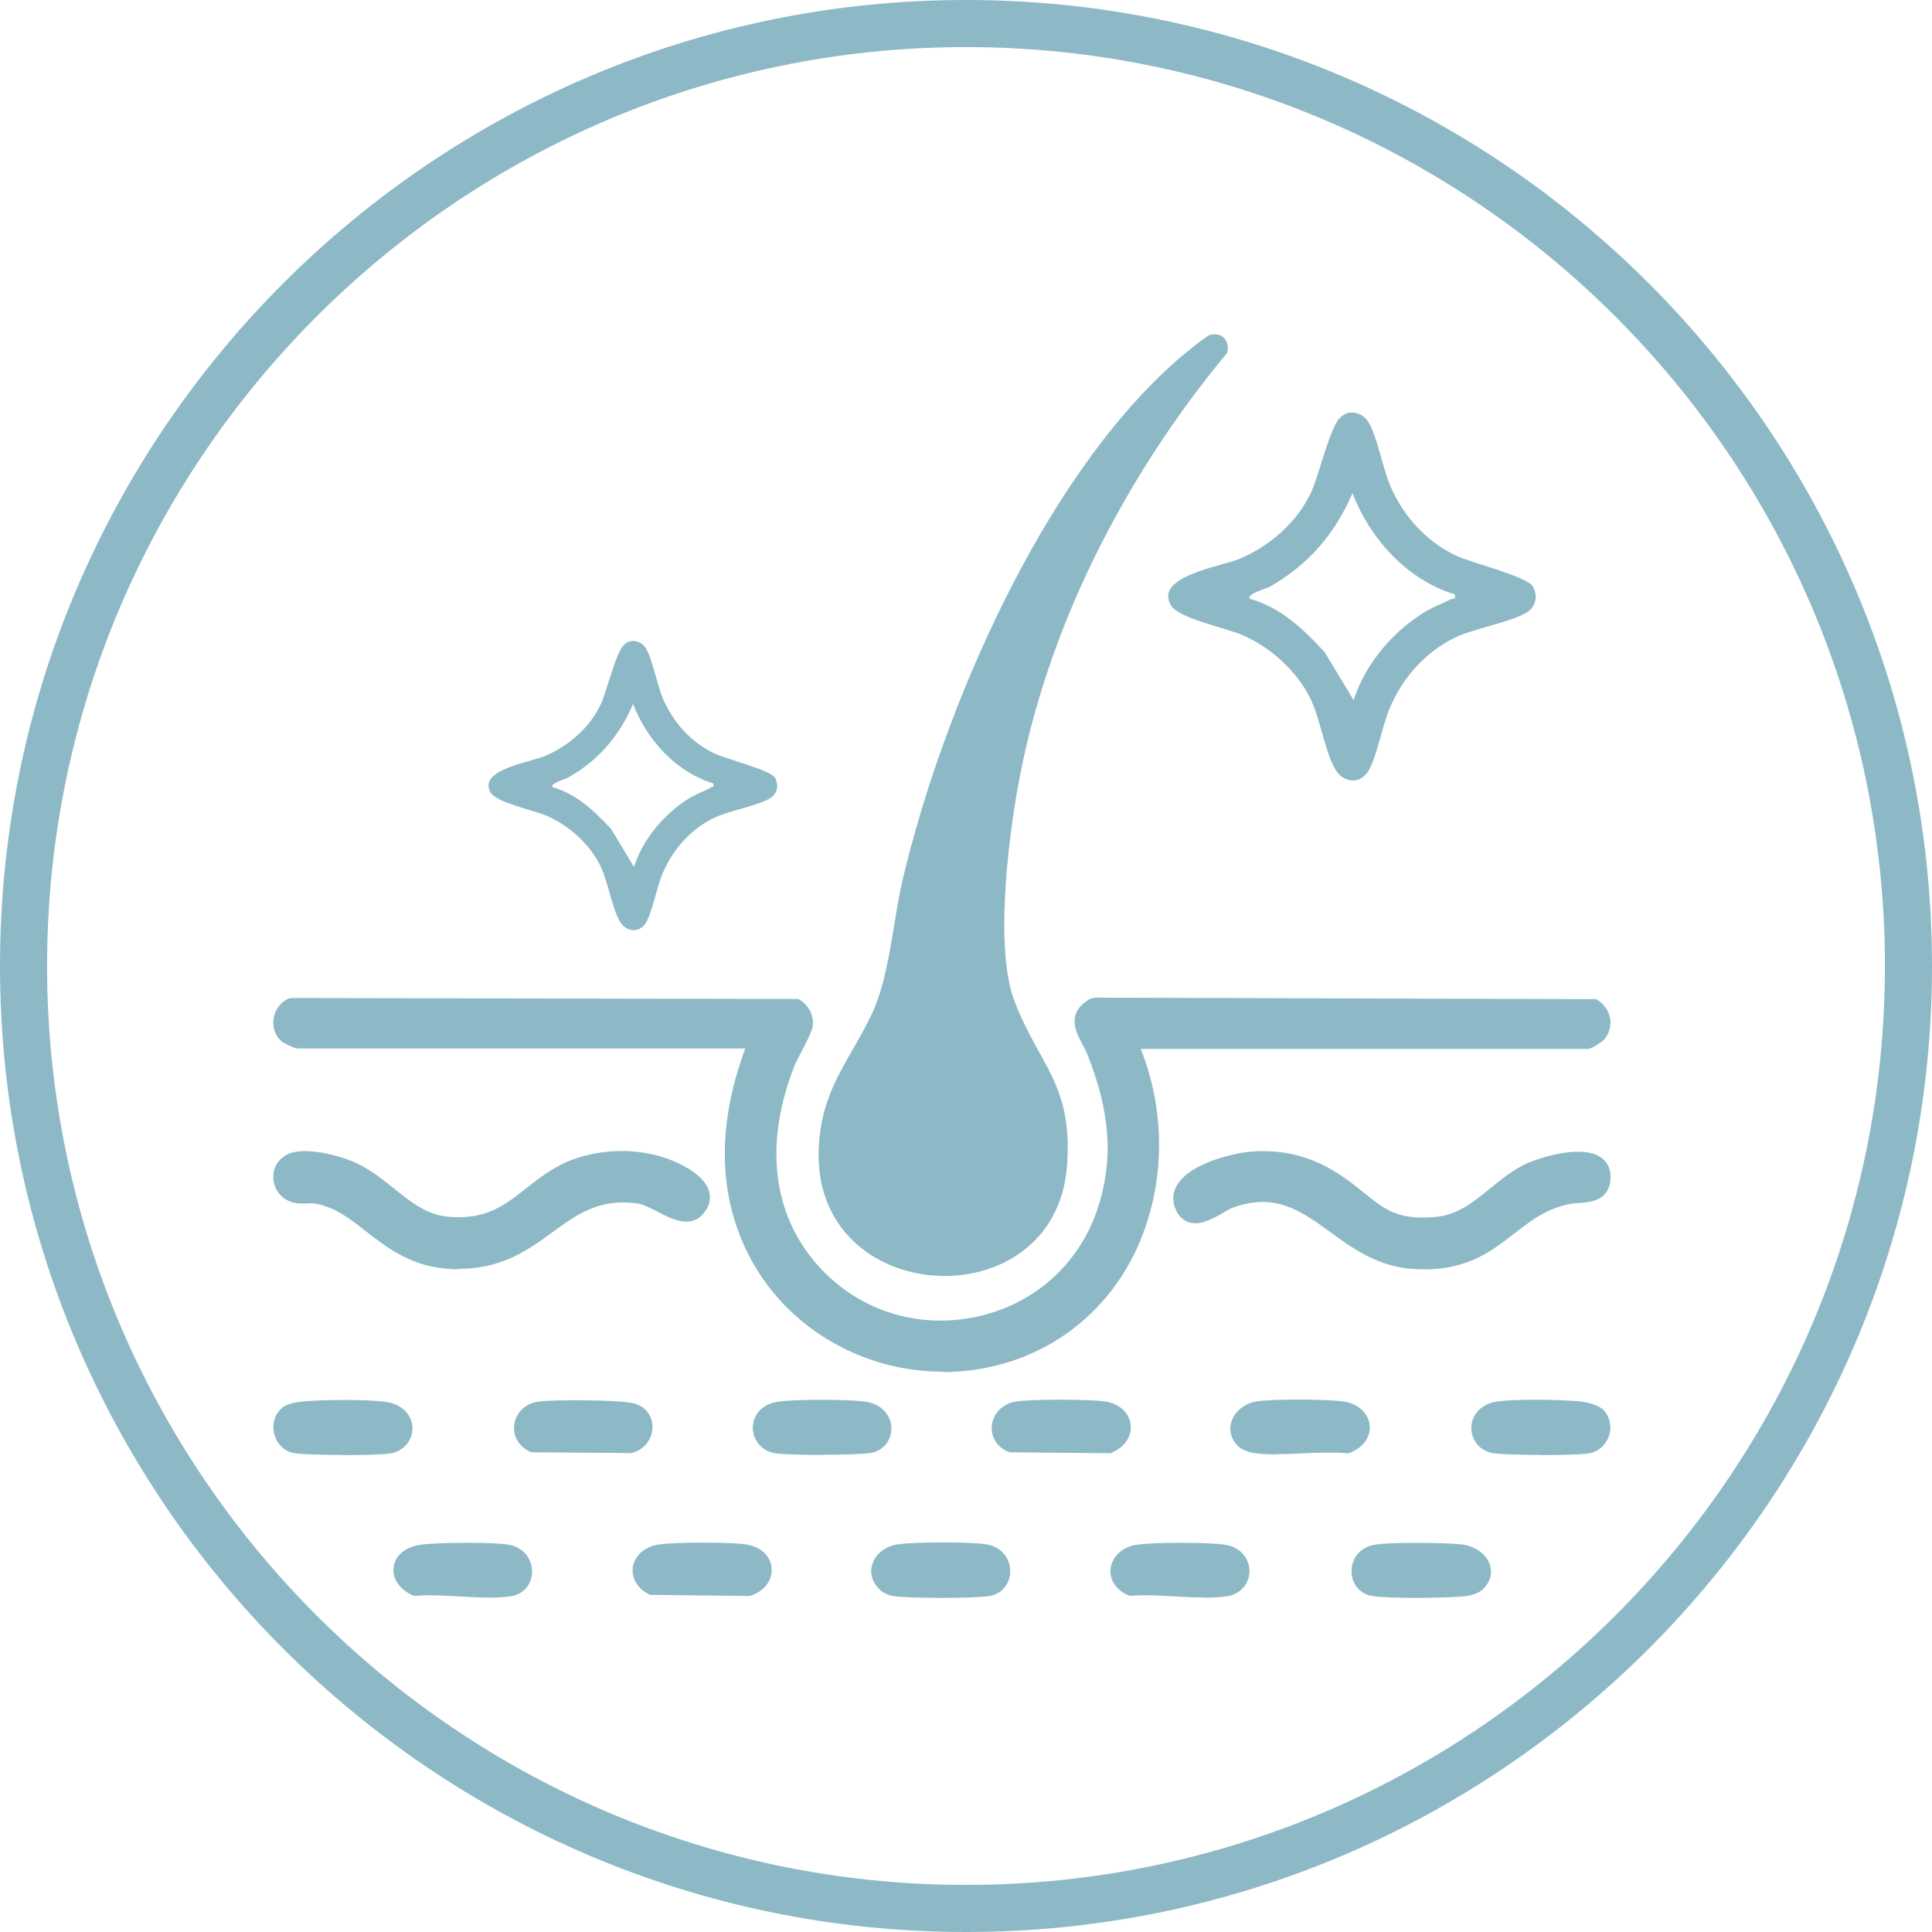
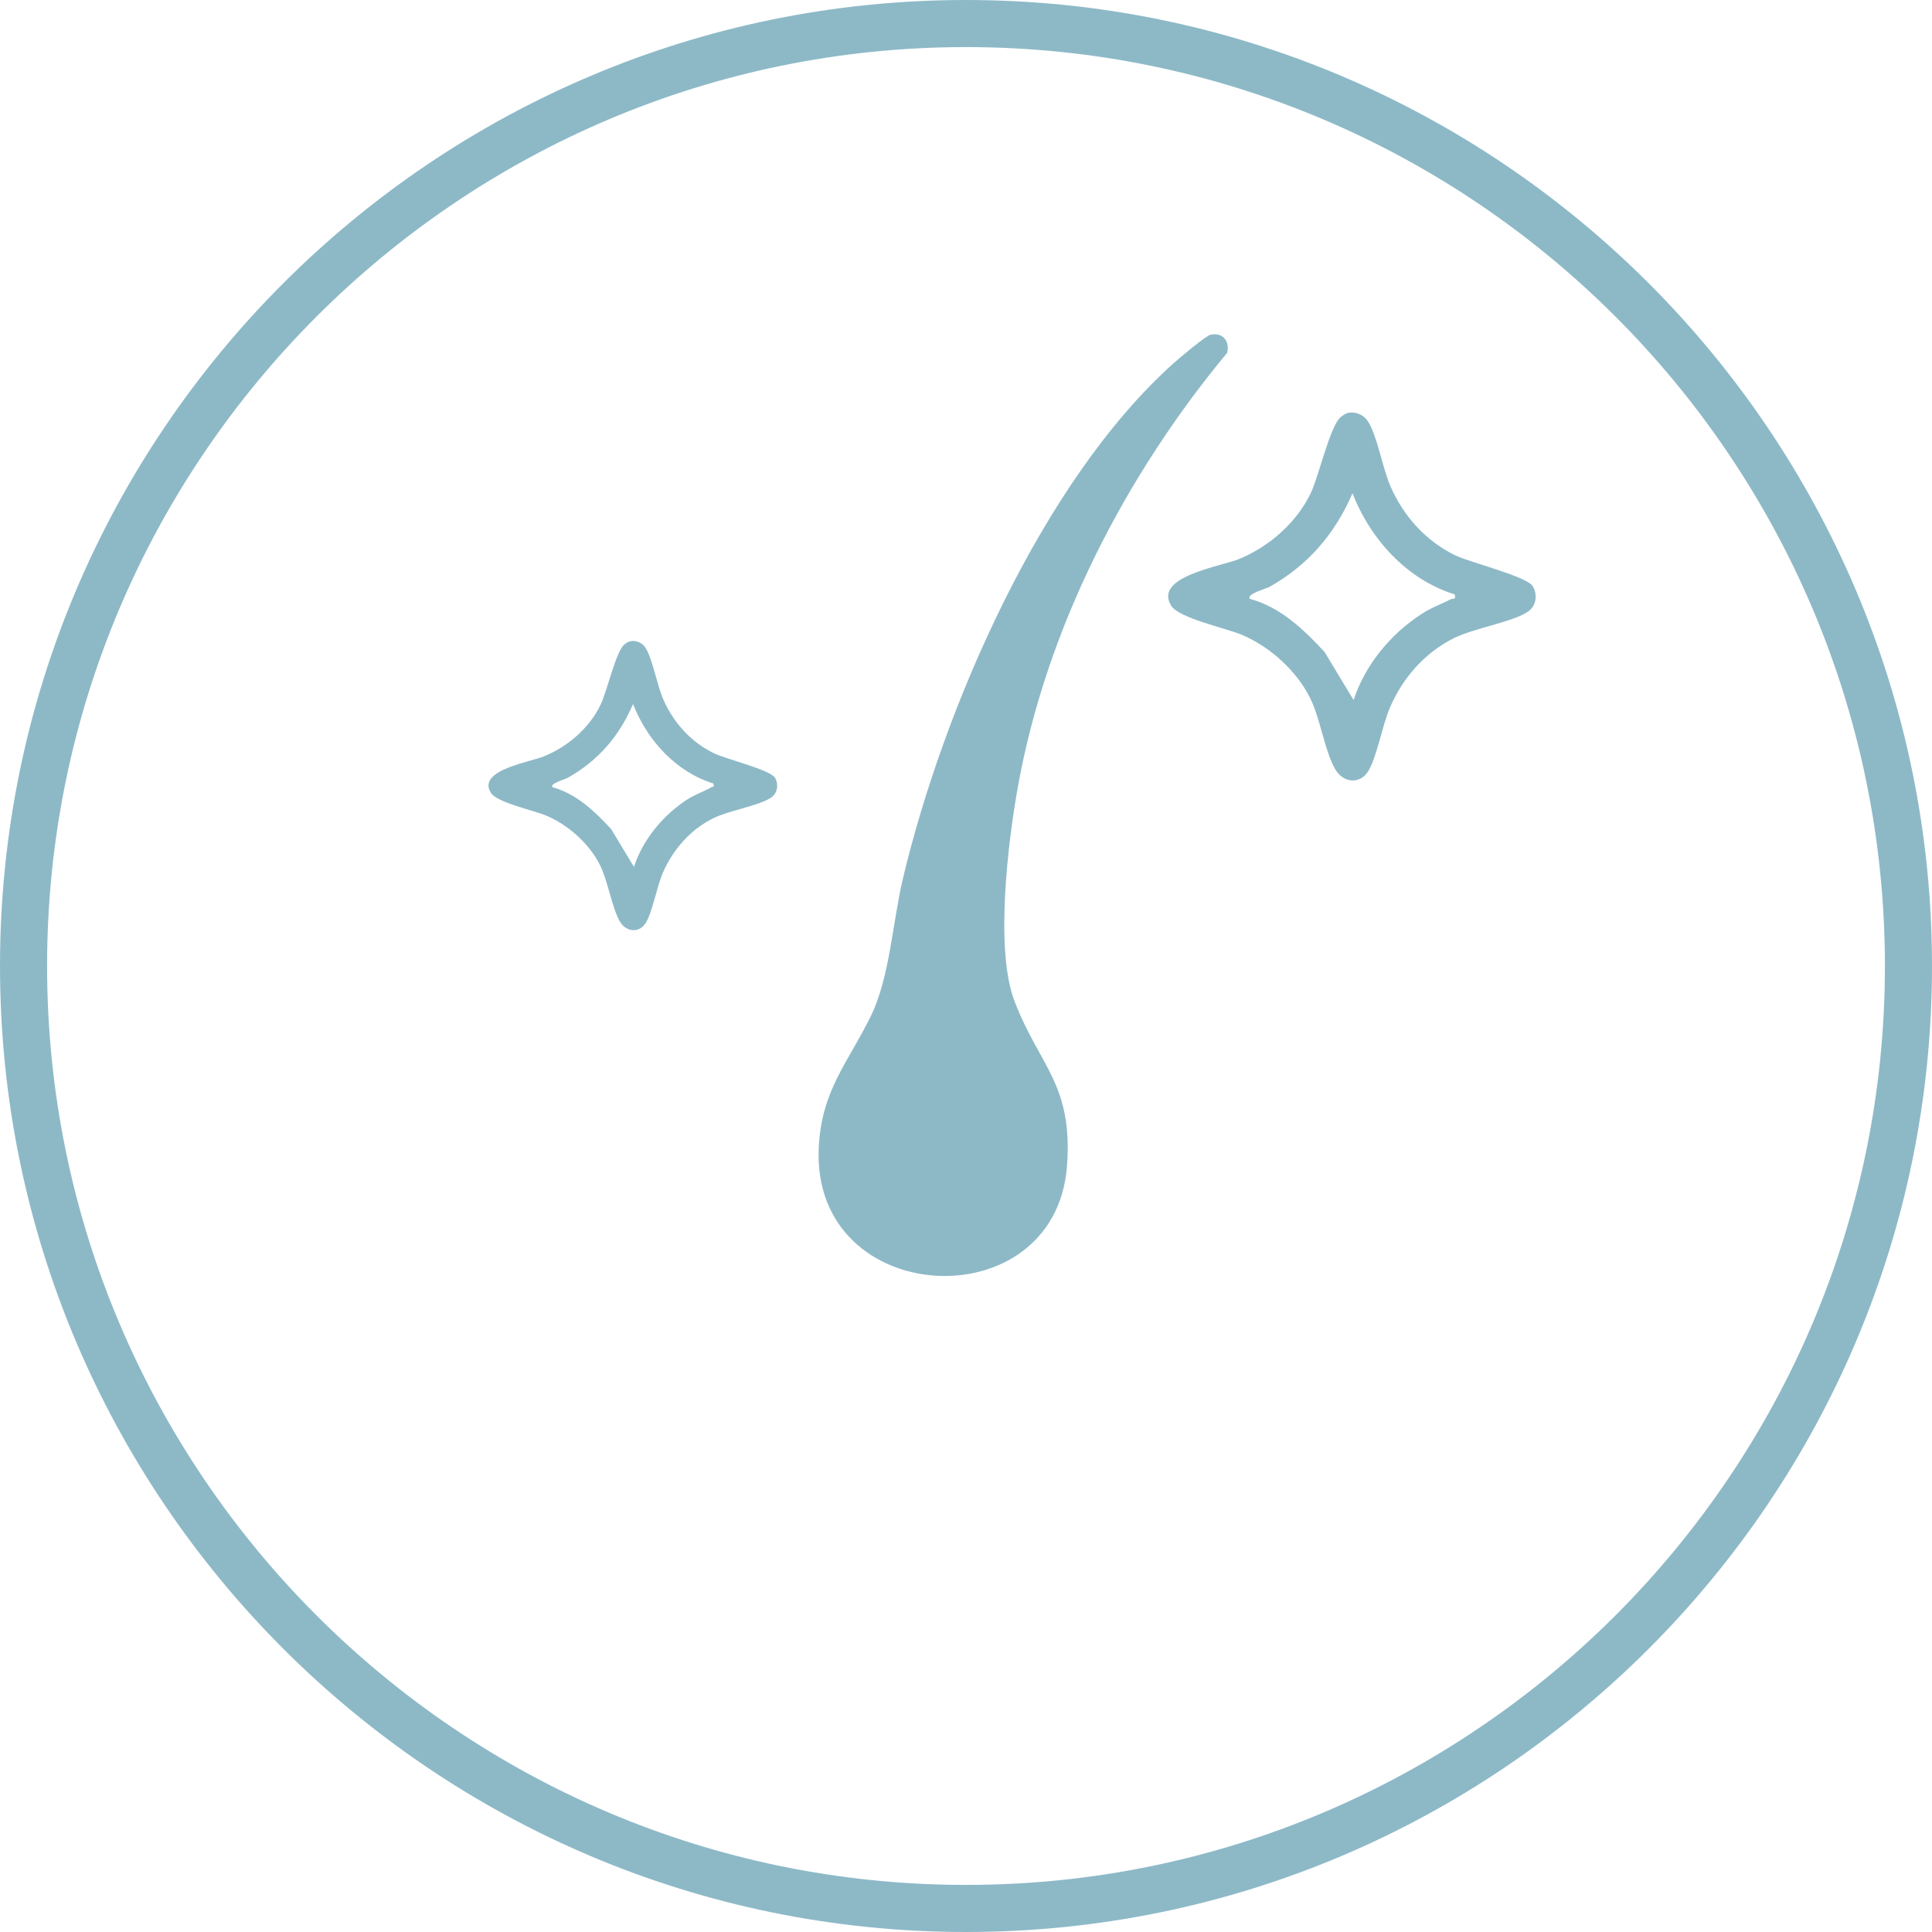
<svg xmlns="http://www.w3.org/2000/svg" id="Layer_2" data-name="Layer 2" viewBox="0 0 102.58 102.58">
  <defs>
    <style>
      .cls-1 {
        fill: #8db9c7;
      }
    </style>
  </defs>
  <g id="ai">
    <g>
      <path class="cls-1" d="M51.29,102.58C23.01,102.58,0,79.57,0,51.29S23.01,0,51.29,0s51.29,23.01,51.29,51.29-23.01,51.29-51.29,51.29ZM51.29,2.5C24.39,2.5,2.5,24.39,2.5,51.29s21.89,48.79,48.79,48.79,48.79-21.89,48.79-48.79S78.19,2.5,51.29,2.5Z" />
      <path class="cls-1" d="M81.38,31.13c-.29-.52-3.31-1.26-4.1-1.64-1.56-.75-2.75-2.07-3.44-3.64-.42-.95-.72-2.7-1.19-3.45-.22-.36-.64-.56-1.06-.48-.15.03-.28.13-.4.22-.56.44-1.17,3.15-1.59,4.03-.76,1.59-2.21,2.85-3.81,3.51-.97.4-4.53.92-3.62,2.46.4.69,2.92,1.2,3.8,1.58,1.47.63,2.89,1.91,3.6,3.36.54,1.1.78,2.86,1.34,3.79.42.7,1.3.79,1.74.07.45-.73.75-2.45,1.15-3.37.67-1.57,1.85-2.92,3.4-3.69,1.08-.53,3-.83,3.88-1.37.48-.3.58-.9.31-1.37ZM77.07,31.8c-.55.28-1.1.47-1.62.82-1.62,1.05-2.98,2.7-3.58,4.55l-1.54-2.55c-1.1-1.19-2.35-2.39-3.96-2.82-.24-.25.87-.55,1.02-.63,2.06-1.16,3.49-2.82,4.42-4.98.95,2.44,2.9,4.59,5.43,5.37.06.32-.05.19-.17.25Z" />
      <path class="cls-1" d="M41.14,41.29c-.23-.41-2.6-.99-3.22-1.29-1.23-.59-2.16-1.63-2.7-2.86-.33-.75-.57-2.13-.93-2.72-.18-.29-.5-.44-.83-.37-.12.02-.22.1-.31.17-.44.35-.92,2.48-1.25,3.17-.59,1.25-1.73,2.24-3,2.76-.76.32-3.56.73-2.85,1.93.32.54,2.3.94,2.99,1.24,1.16.5,2.27,1.5,2.83,2.64.42.86.62,2.25,1.05,2.98.33.55,1.02.62,1.37.06.35-.58.59-1.93.9-2.65.53-1.23,1.46-2.3,2.67-2.9.85-.42,2.36-.65,3.05-1.08.37-.23.45-.7.24-1.08ZM37.75,41.82c-.43.22-.86.37-1.28.64-1.27.83-2.34,2.12-2.81,3.57l-1.21-2.01c-.86-.93-1.85-1.88-3.11-2.22-.19-.19.69-.43.8-.5,1.62-.91,2.75-2.22,3.47-3.92.75,1.92,2.28,3.61,4.27,4.22.04.25-.04.15-.14.2Z" />
      <g>
        <g>
-           <path class="cls-1" d="M59.91,55.24h24.39s.46-.26.52-.32c.45-.48.27-1.2-.29-1.49l-26.42-.03c-1.24.68-.32,1.55.02,2.41,1.14,2.85,1.54,5.52.56,8.49-2.23,6.76-11.06,8.42-15.69,3.06-2.7-3.12-2.69-7.15-1.26-10.85.2-.51.92-1.71.98-2.08.07-.4-.19-.82-.54-1H15.48c-.58.28-.74,1.12-.23,1.55.06.05.54.27.58.27h24.39c-1.31,3.26-1.83,6.81-.53,10.17,2.26,5.82,9.09,8.56,14.82,6.07,6.21-2.69,8.08-10.33,5.41-16.24ZM15.74,61.59c-1.1.2-1.01,1.65,0,1.85.34.07.68-.02,1.02.04,2.63.42,3.68,3.23,7.07,3.46,4.94.34,5.61-4.05,10.08-3.45.97.13,2.38,1.5,3.08.71.83-.93-.48-1.71-1.21-2.05-1.43-.66-3.14-.73-4.66-.34-3.07.8-3.68,3.6-7.4,3.23-2.06-.2-3.2-2.03-4.93-2.86-.77-.37-2.22-.74-3.05-.59ZM66.31,61.59c-1.03.11-4.19.95-3.48,2.47.51,1.08,1.82-.11,2.45-.34,4.39-1.6,5.72,2.99,9.84,3.22,4.39.24,4.94-2.88,8.23-3.47.6-.11,1.67.1,1.72-.92.09-1.68-3.02-.78-3.86-.38-1.75.84-2.86,2.67-4.93,2.86-2.99.28-3.4-1.04-5.51-2.38-1.37-.87-2.83-1.23-4.46-1.06ZM15.27,75.07c-.56.46-.34,1.52.45,1.65s4.18.12,4.94,0c1.04-.16,1.2-1.7-.32-1.88-1-.12-3.07-.1-4.1-.02-.24.02-.8.11-.97.24ZM28.59,74.86c-1.02.19-1.19,1.47-.21,1.85l5.03.02c.92-.18,1.13-1.45.21-1.78-.54-.19-4.38-.21-5.02-.09ZM41.34,74.86c-1.29.22-1.13,1.71-.12,1.86.76.12,4.17.12,4.94,0,.99-.16,1.1-1.71-.32-1.88-.89-.11-3.64-.13-4.49.01ZM53.98,74.86c-1.03.19-1.22,1.49-.21,1.85l5.14.02c1.04-.46.92-1.68-.23-1.87-.74-.12-3.96-.13-4.69,0ZM66.04,76.49c.12.12.48.22.65.24,1.5.17,3.31-.13,4.84,0,1.15-.46.92-1.73-.32-1.88-.93-.11-3.49-.13-4.4,0-.81.11-1.45.96-.77,1.65ZM84.84,75.18c-.16-.19-.72-.32-.97-.34-.96-.1-3.38-.12-4.31,0-1.36.18-1.26,1.72-.21,1.88.76.12,4.18.12,4.94,0,.71-.11,1.01-1.01.55-1.54ZM22.38,82.45c-1.25.18-1.43,1.31-.32,1.85,1.53-.12,3.56.25,5.03.02.98-.15,1-1.66-.12-1.87-.78-.14-3.76-.12-4.58,0ZM35.02,82.45c-1.15.18-1.35,1.35-.32,1.84l5.03.02c1.12-.34,1.08-1.66-.12-1.86-.8-.13-3.76-.12-4.58,0ZM46.99,84.07c.14.14.34.23.54.25.89.11,4.09.12,4.95-.01.97-.15,1.02-1.71-.21-1.88-.9-.13-3.58-.11-4.51,0s-1.43.97-.77,1.64ZM60.41,82.45c-1.13.18-1.41,1.38-.32,1.85,1.53-.12,3.56.25,5.03.02,1.02-.16,1.13-1.65-.12-1.86-.81-.13-3.76-.12-4.58,0ZM78.42,84.07c.73-.73.02-1.54-.88-1.64-.73-.09-3.95-.13-4.57.03-1.06.27-1,1.7-.05,1.85.88.14,3.91.11,4.84,0,.17-.02.54-.13.65-.24Z" />
-           <path class="cls-1" d="M50.02,84.84c-1.04,0-2.08-.03-2.55-.09-.3-.04-.59-.17-.79-.38h0c-.39-.39-.52-.89-.35-1.36.19-.54.73-.94,1.38-1.02.95-.12,3.68-.13,4.62,0,.9.13,1.3.8,1.31,1.42,0,.68-.44,1.22-1.09,1.33-.45.07-1.48.1-2.52.1ZM47.29,83.76c.06.06.17.11.28.13.85.1,4.03.12,4.83,0,.26-.04.35-.27.35-.46,0-.11-.04-.49-.56-.56-.87-.12-3.51-.1-4.39,0-.31.04-.58.22-.66.44-.05.15,0,.3.15.46ZM75.22,84.84c-.96,0-1.91-.03-2.36-.1-.63-.1-1.07-.6-1.1-1.25-.03-.58.3-1.25,1.11-1.45.72-.18,4.01-.13,4.73-.04.71.08,1.31.51,1.5,1.06.16.45.03.94-.36,1.32h0c-.25.25-.78.35-.91.37-.49.05-1.55.09-2.6.09ZM75.2,82.79c-.94,0-1.86.03-2.12.09-.35.09-.46.35-.45.57,0,.09.04.38.36.43.8.12,3.78.11,4.73,0,.12-.01.34-.09.4-.13.21-.22.16-.36.15-.41-.07-.2-.36-.43-.78-.48-.38-.04-1.35-.07-2.29-.07ZM63.94,84.82c-.52,0-1.07-.03-1.6-.06-.77-.04-1.56-.09-2.22-.03h-.11s-.1-.03-.1-.03c-.66-.28-1.02-.83-.94-1.43.08-.63.63-1.14,1.37-1.25.89-.14,3.89-.14,4.72,0,.89.15,1.28.81,1.28,1.39,0,.68-.48,1.23-1.16,1.34-.39.06-.81.08-1.24.08ZM60.81,83.83c.51,0,1.05.03,1.58.06.94.05,1.91.11,2.66-.01.29-.05.42-.27.42-.48,0-.27-.21-.47-.55-.53-.74-.12-3.65-.12-4.44,0h0c-.4.06-.61.29-.63.49-.02.18.1.35.33.48.21-.01.42-.02.64-.02ZM25.91,84.82c-.52,0-1.07-.03-1.6-.06-.76-.04-1.56-.09-2.21-.03h-.12s-.11-.04-.11-.04c-.69-.33-1.06-.91-.97-1.5.09-.61.64-1.06,1.42-1.17h0c.88-.13,3.9-.15,4.72,0,.72.13,1.22.72,1.21,1.43,0,.66-.46,1.2-1.1,1.3-.39.06-.81.08-1.25.08ZM22.78,83.83c.51,0,1.05.03,1.58.06.93.05,1.9.11,2.66-.01.34-.05.36-.38.36-.44,0-.23-.13-.49-.5-.56-.73-.13-3.65-.11-4.44,0-.38.06-.65.23-.68.44-.03.18.12.38.39.53.2-.01.41-.02.63-.02ZM39.79,84.74l-5.28-.06c-.65-.31-.99-.87-.91-1.47.09-.61.62-1.08,1.35-1.2h0c.89-.14,3.89-.14,4.72,0,.75.13,1.26.63,1.3,1.27.04.65-.41,1.22-1.12,1.44l-.06.02ZM34.81,83.86l4.85.02c.29-.1.46-.31.44-.53-.01-.23-.23-.41-.57-.47-.74-.12-3.65-.12-4.44,0h0c-.34.05-.59.24-.62.46-.03.19.1.38.34.52ZM18.19,77.25c-1.07,0-2.13-.03-2.54-.09-.52-.08-.94-.46-1.08-.99-.15-.54.02-1.1.42-1.43h0c.31-.26,1.06-.33,1.21-.34.98-.08,3.1-.11,4.19.02,1.1.13,1.5.83,1.51,1.4.01.67-.48,1.24-1.17,1.35-.4.06-1.47.09-2.54.09ZM15.54,75.42c-.16.14-.17.36-.12.52.03.09.11.32.37.36.72.11,4.08.11,4.8,0,.3-.05.44-.28.43-.47,0-.28-.29-.49-.74-.54-.94-.11-2.97-.1-4.01-.01-.27.02-.63.1-.73.15ZM81.82,77.25c-1.07,0-2.13-.03-2.54-.09-.68-.11-1.17-.67-1.16-1.35,0-.6.44-1.27,1.39-1.4,1-.14,3.48-.1,4.41,0,0,0,.92.1,1.26.5.32.37.41.9.23,1.38-.18.47-.57.8-1.05.88-.4.06-1.47.09-2.54.09ZM81.64,75.19c-.81,0-1.6.03-2.02.08-.39.05-.63.25-.63.54,0,.2.13.43.43.48.72.11,4.09.11,4.8,0,.24-.04.34-.23.37-.32.05-.14.06-.35-.07-.5-.08-.07-.43-.18-.69-.2-.49-.05-1.35-.08-2.19-.08ZM43.68,77.25c-1.07,0-2.13-.03-2.54-.09-.67-.11-1.17-.67-1.17-1.35,0-.58.39-1.23,1.29-1.38h0c.92-.15,3.73-.13,4.62-.02.99.12,1.44.8,1.45,1.41.01.67-.46,1.23-1.12,1.33-.4.06-1.47.09-2.54.09ZM41.41,75.29h0c-.36.06-.56.25-.56.52,0,.2.14.44.43.49.71.11,4.08.11,4.8,0,.26-.04.38-.26.38-.45,0-.3-.26-.51-.68-.56-.88-.11-3.6-.12-4.37.01ZM67.79,77.22c-.39,0-.77-.01-1.14-.06-.13-.01-.66-.12-.91-.37h0c-.38-.38-.51-.86-.35-1.33.18-.55.74-.97,1.37-1.06.96-.13,3.59-.11,4.51,0,.79.1,1.36.58,1.45,1.24.08.62-.32,1.2-1.01,1.48l-.09.04h-.1c-.7-.06-1.48-.03-2.24,0-.49.02-.99.05-1.48.05ZM66.34,76.17c.06.04.28.11.4.13.76.08,1.64.04,2.48,0,.75-.03,1.52-.07,2.24-.02.26-.13.41-.32.38-.52-.02-.19-.22-.43-.68-.48-.87-.1-3.41-.12-4.29,0-.3.04-.58.24-.66.47-.02.05-.07.21.13.42ZM58.99,77.16l-5.38-.05c-.63-.22-1-.77-.95-1.39.05-.65.55-1.17,1.23-1.3.76-.14,4.02-.14,4.84,0,.71.12,1.22.59,1.3,1.2.08.62-.3,1.2-.96,1.49l-.09.04ZM53.85,76.27l4.95.02c.25-.14.39-.34.37-.55-.03-.22-.25-.4-.58-.45-.71-.12-3.89-.12-4.54,0h0c-.36.06-.5.31-.52.51,0,.1,0,.34.31.47ZM33.49,77.15l-5.27-.04c-.62-.24-.98-.8-.92-1.42.06-.63.55-1.14,1.21-1.26h0c.7-.13,4.61-.12,5.25.11.58.2.92.72.88,1.32-.04.64-.52,1.17-1.15,1.3ZM28.47,76.27l4.94.02c.2-.05.35-.29.36-.5,0-.12-.02-.33-.3-.43-.41-.14-4.14-.19-4.8-.07h0c-.34.06-.48.29-.5.49-.02.21.09.39.3.5ZM50.06,72.83c-1.54,0-3.09-.3-4.54-.91-2.91-1.22-5.13-3.47-6.25-6.36-1.14-2.94-1.04-6.26.3-9.89H15.82c-.2,0-.79-.31-.86-.37-.34-.29-.5-.73-.44-1.18.06-.48.35-.89.77-1.09l.19-.04,26.9.05c.54.28.86.89.77,1.46-.04.26-.25.67-.58,1.31-.17.33-.34.65-.42.86-1.56,4.03-1.14,7.72,1.18,10.41,2.09,2.42,5.23,3.49,8.39,2.86,3.12-.62,5.57-2.78,6.56-5.77.85-2.58.68-5.11-.55-8.2-.07-.17-.16-.34-.25-.51-.35-.64-.92-1.7.43-2.44l.21-.05,26.62.08c.4.21.68.6.75,1.03.07.42-.06.84-.35,1.15-.04.04-.58.46-.84.46h-23.73c1.26,3.19,1.3,6.75.09,9.89-1.11,2.89-3.24,5.13-5.98,6.32-1.46.63-3.03.95-4.61.95ZM15.89,54.8h24.96l-.24.6c-1.47,3.65-1.65,6.96-.53,9.85,1.03,2.66,3.08,4.74,5.77,5.87,2.72,1.13,5.8,1.12,8.47-.04,2.56-1.11,4.47-3.13,5.51-5.83,1.19-3.08,1.06-6.75-.33-9.83l-.28-.62h24.96c.1-.06.28-.17.33-.21.12-.13.12-.28.11-.39-.02-.14-.1-.26-.22-.35l-26.18-.03c-.44.27-.39.47.01,1.2.11.2.22.4.3.61,1.31,3.29,1.49,6,.57,8.79-1.09,3.3-3.79,5.67-7.22,6.36-3.47.69-6.92-.48-9.22-3.15-2.54-2.94-3.01-6.95-1.34-11.29.09-.22.27-.58.46-.95.18-.34.47-.9.5-1.05.03-.16-.07-.37-.23-.49H15.6c-.11.08-.19.22-.21.37-.01.08-.02.27.14.41.03.01.26.12.37.16ZM75.6,67.39c-.16,0-.33,0-.5-.01-1.91-.1-3.27-1.09-4.48-1.97-1.56-1.13-2.91-2.11-5.19-1.28-.13.05-.3.15-.48.26-.54.31-1.21.7-1.82.51-.21-.07-.5-.23-.69-.65-.21-.44-.19-.89.04-1.3.7-1.24,3.17-1.73,3.79-1.79h0c1.72-.17,3.27.19,4.74,1.13.59.37,1.05.75,1.46,1.08,1.07.86,1.77,1.43,3.78,1.24,1.15-.11,1.99-.79,2.87-1.51.59-.48,1.19-.97,1.91-1.31.43-.21,2.85-1.09,3.95-.35.26.18.57.52.53,1.15-.06,1.19-1.13,1.25-1.7,1.29-.14,0-.27.01-.38.03-1.29.23-2.13.89-3.02,1.58-1.21.94-2.46,1.91-4.82,1.91ZM67.05,62.95c1.66,0,2.89.89,4.08,1.76,1.16.84,2.37,1.71,4.02,1.8,2.35.13,3.52-.77,4.73-1.71.93-.73,1.9-1.48,3.4-1.75.14-.03.31-.04.48-.05.72-.04.86-.11.88-.46.01-.24-.07-.32-.15-.38-.56-.38-2.35.06-3.09.42-.63.3-1.17.74-1.74,1.2-.95.77-1.93,1.57-3.34,1.7-2.36.22-3.27-.51-4.41-1.43-.41-.33-.83-.67-1.38-1.02-1.3-.82-2.67-1.15-4.18-1-.87.09-2.71.63-3.12,1.35-.09.16-.1.32-.01.5.07.16.14.18.16.18.24.07.77-.23,1.12-.43.24-.14.45-.26.62-.32.7-.26,1.34-.37,1.92-.37ZM24.36,67.39c-.18,0-.37,0-.56-.02-1.99-.14-3.24-1.12-4.35-1.98-.87-.68-1.68-1.32-2.76-1.49-.13-.02-.27-.01-.4,0-.19,0-.41.01-.63-.03-.68-.13-1.15-.7-1.15-1.39,0-.66.47-1.19,1.15-1.32,1-.18,2.57.26,3.32.62.71.34,1.32.83,1.91,1.3.9.72,1.74,1.41,2.88,1.52,2.02.19,3.01-.59,4.16-1.5.85-.67,1.74-1.37,3.09-1.73,1.69-.44,3.49-.31,4.95.37.69.32,1.55.86,1.7,1.6.06.27.04.69-.35,1.13-.68.76-1.66.26-2.44-.15-.37-.19-.75-.38-1.02-.42-2.05-.28-3.2.56-4.53,1.53-1.25.91-2.66,1.94-4.96,1.94ZM16.48,63.01c.12,0,.23,0,.35.02,1.3.21,2.25.94,3.16,1.66,1.06.83,2.15,1.68,3.87,1.8,2.32.15,3.6-.77,4.95-1.75,1.36-.99,2.76-2.02,5.17-1.69.42.06.87.29,1.3.51.68.35,1.18.58,1.39.34.18-.21.16-.33.15-.38-.06-.29-.53-.67-1.22-.99-1.28-.59-2.87-.7-4.36-.31-1.17.31-1.95.92-2.77,1.57-1.19.94-2.44,1.92-4.79,1.68-1.4-.14-2.39-.93-3.34-1.71-.57-.46-1.12-.9-1.74-1.2-.76-.36-2.1-.67-2.78-.55h0c-.39.07-.43.35-.43.47,0,.22.13.46.44.52.13.03.28.02.43.01.07,0,.15,0,.22,0Z" />
-         </g>
+           </g>
        <path class="cls-1" d="M64.3,17.76c-.26.05-1.68,1.25-1.97,1.51-7.01,6.26-12.26,18.38-14.4,27.42-.53,2.26-.69,5.16-1.66,7.19-1.21,2.51-2.67,3.99-2.8,7.1-.36,8.51,12.53,9.18,13.18.96.34-4.38-1.48-5.35-2.79-8.8-1.04-2.72-.34-8.47.19-11.39,1.51-8.4,5.7-16.51,11.11-23.02.14-.59-.22-1.09-.85-.96Z" />
      </g>
    </g>
  </g>
</svg>